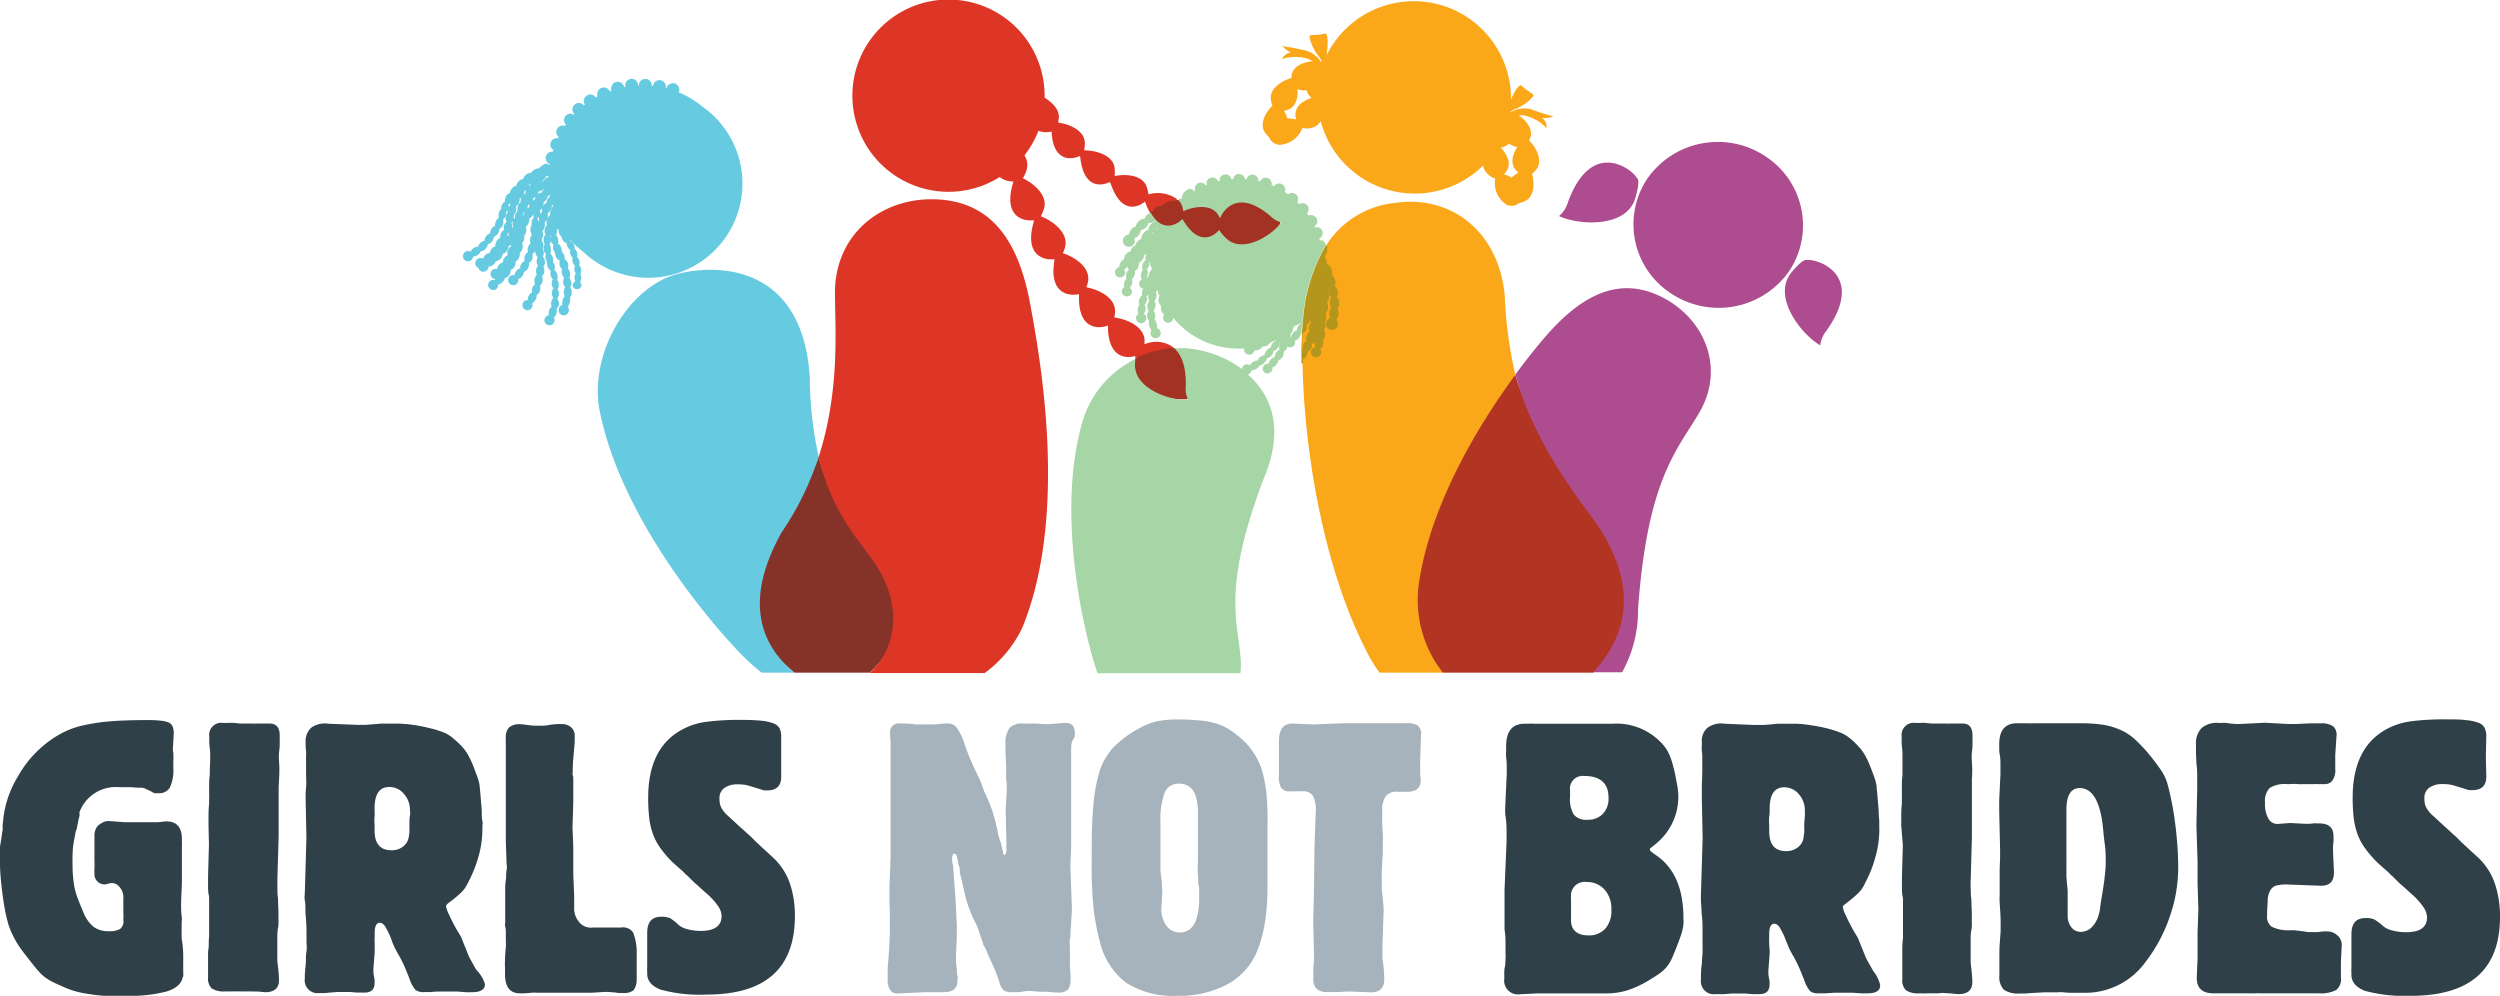
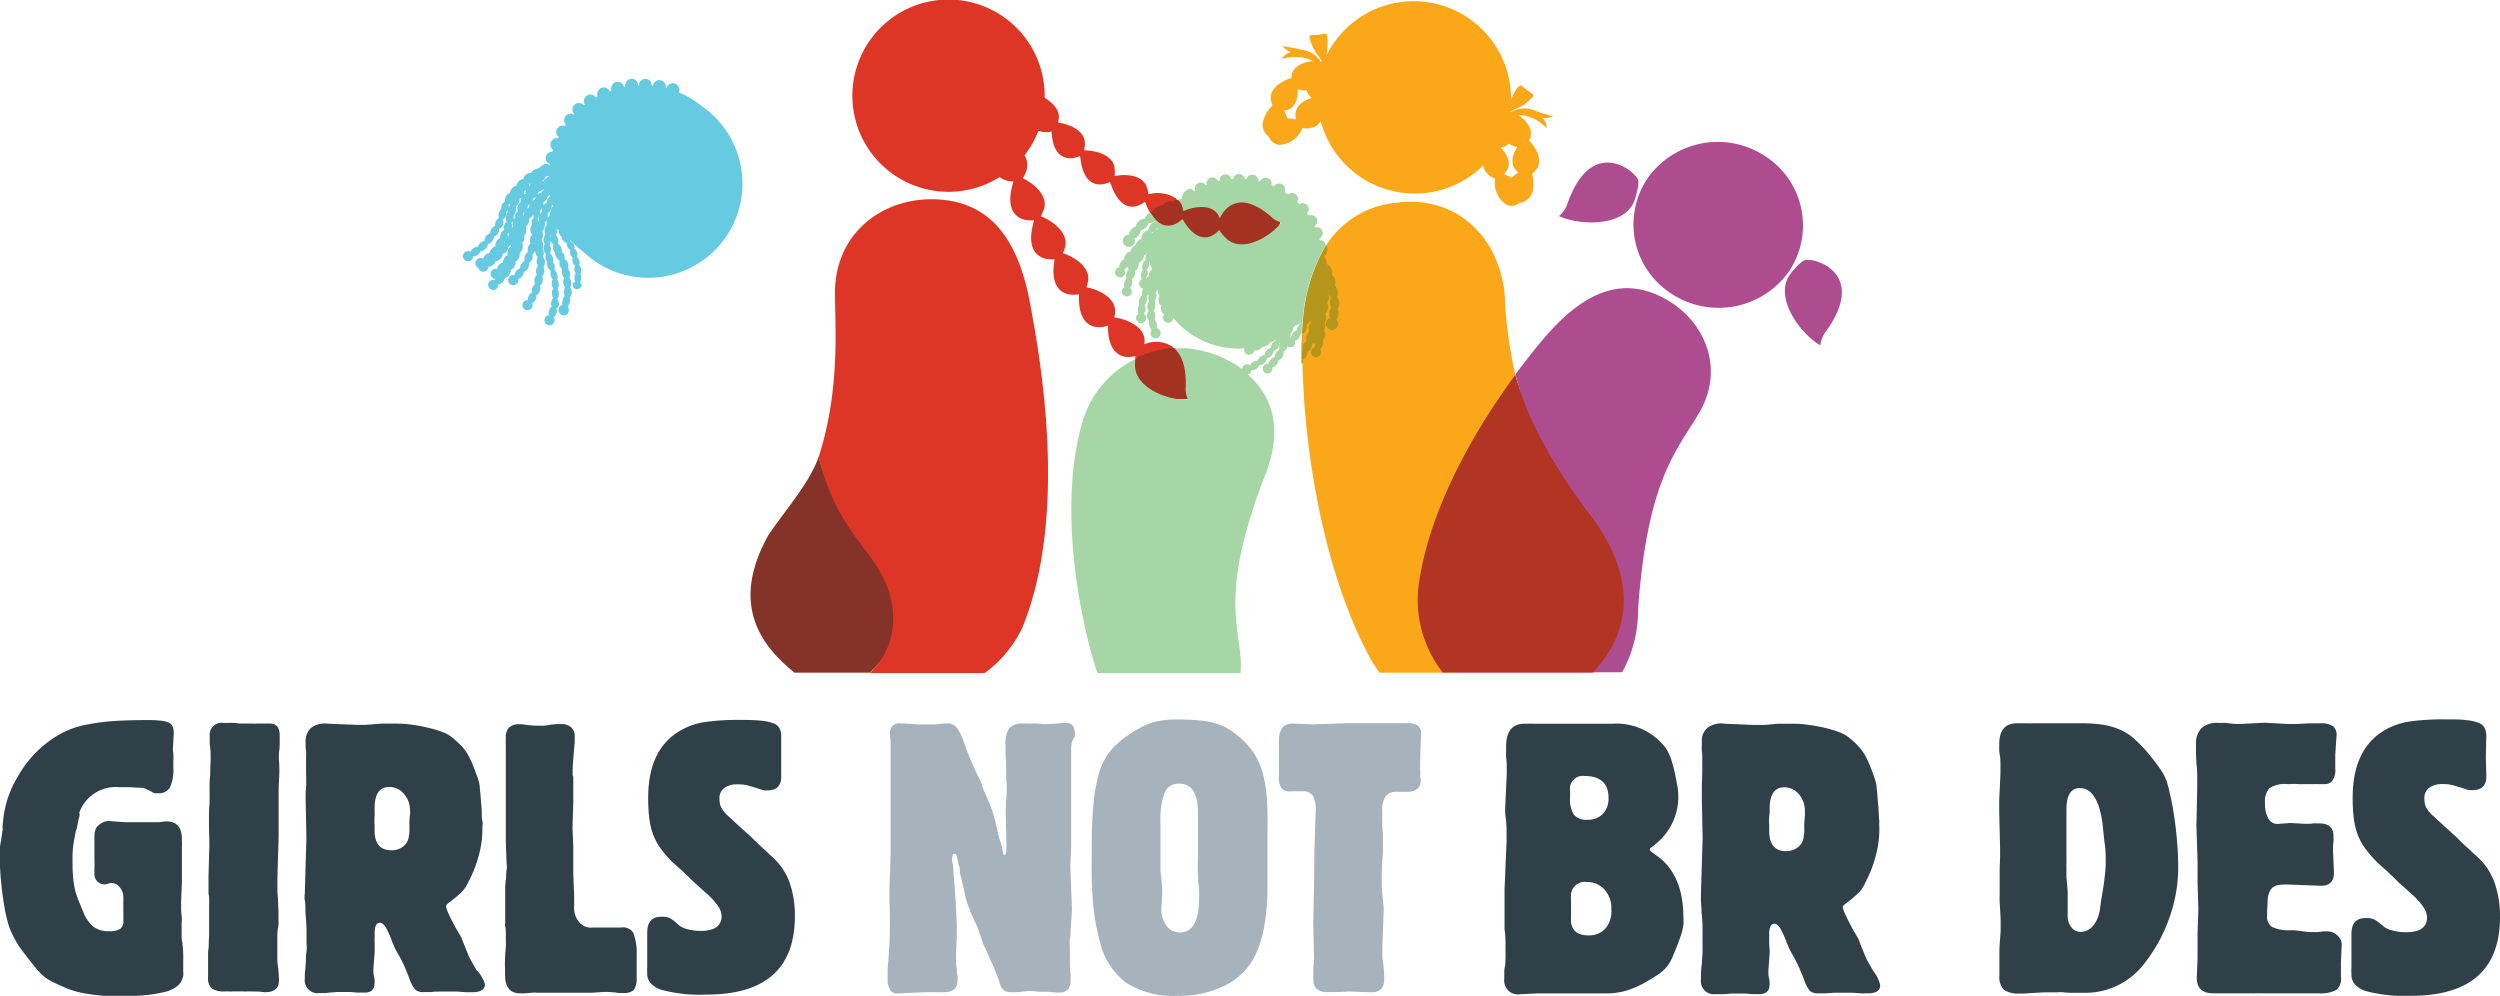
<svg xmlns="http://www.w3.org/2000/svg" viewBox="0 0 282.71 112.61">
  <defs>
    <style>.a{fill:#a6b3bc;}.b{fill:#2f4048;}.c{fill:#b13522;}.d{fill:#b5961d;}.e{fill:#a33222;}.f{fill:#853329;}.g{fill:#faa819;}.h{fill:#66cbe1;}.i{fill:#ae4c90;}.j{fill:#dd3626;}.k{fill:#a7d6a6;}</style>
  </defs>
  <path class="a" d="M121.13,84.55c0,.32,0,.61,0,.89s0,.53,0,.77,0,.54,0,.87c0,.49,0,1,0,1.66s0,1.21,0,1.76v1.78l0,2.23v1.28l-.09,2.14.18,4.92-.09,1.46c0,.33-.06.67-.07,1s0,.64-.07.91,0,.66,0,1v1.28a5.33,5.33,0,0,0,0,.64c0,.39.05.75.07,1.07s0,.51,0,.57a1.7,1.7,0,0,1-.29,1.11,1.37,1.37,0,0,1-1.07.35h-.28l-1-.09-.91,0-.95-.09c-.13,0-.55,0-1.28.14a3.62,3.62,0,0,0-.46,0l-.36,0a1.7,1.7,0,0,1-.91-.18,1.67,1.67,0,0,1-.5-.82,9.56,9.56,0,0,0-.3-.91c-.08-.19-.14-.34-.18-.46l-.16-.39c-.06-.13-.15-.34-.28-.61l-.41-.91c-.12-.31-.21-.52-.27-.64a1.47,1.47,0,0,0-.16-.27.78.78,0,0,1-.11-.26c0-.1-.09-.29-.19-.57-.18-.54-.31-.92-.38-1.14a4,4,0,0,0-.19-.45l-.11-.23-.18-.36-.27-.6-.22-.58a10.83,10.83,0,0,1-.45-1.37c-.06-.21-.47-2.15-.65-2.73l0-.14a.47.47,0,0,0,0-.14c0-.06,0-.38-.09-.52s-.1-.49-.19-.83c-.13-.54-.18-.53-.36-.53s-.12,0-.16.16a.77.77,0,0,0-.07.34s0,.11,0,.23,0,.25.07.41c.09.51.08,1.07.13,1.56s.23,3,.23,3.33l.1,1.95V105a1.53,1.53,0,0,1,0,.27,5.69,5.69,0,0,0,0,.69l-.09,1.91v.78a4.93,4.93,0,0,0,.09.86c0,.3,0,.59.07.84s0,.46,0,.57c0,.85-.52,1.28-1.55,1.28h-.28a1.47,1.47,0,0,1-.36,0q-.6,0-.93,0l-.48,0-3.1.14a.92.92,0,0,1-.89-.37,2,2,0,0,1-.3-1.18c0-.28,0-.58,0-.92s0-.68.06-1c.06-.85.11-1.6.14-2.26s.05-1.18.05-1.57v-1c0-.49,0-1.13-.05-1.92,0-.3,0-.58,0-.82s0-.5,0-.78l.13-3.69,0-3.87,0-3.74V87.9c0-.52,0-1.18,0-2,0-.61,0-1.14,0-1.58s0-.78-.06-1v-.37a1,1,0,0,1,1.13-1.14l.44,0,1,.06a2.57,2.57,0,0,0,.5.05h1.78a4.72,4.72,0,0,0,.73-.05l.63-.06.37,0a1.24,1.24,0,0,1,1,.53,7.16,7.16,0,0,1,.91,2,31.74,31.74,0,0,0,1.42,3.33c.15.3.26.53.32.68l.16.41c0,.12.09.25.13.39s.13.34.25.61a1.48,1.48,0,0,1,.14.32s.32.69.41.95.29.76.35,1,.12.44.2.71.15.7.3,1.25a4.78,4.78,0,0,0,.28,1.1c.12.19.36,1.61.42,1.61s.29-.12.29-.51V96a2,2,0,0,1,0-.36c0-.11,0-.25,0-.49l-.09-3.57.13-2.1c0-.09,0-.25,0-.48s0-.51-.07-.84c0-.12,0-.31,0-.55s0-.53,0-.86c0-.55-.06-1.09-.07-1.62s0-.85,0-.94a2.94,2.94,0,0,1,.43-1.84,1.88,1.88,0,0,1,1.53-.53h.63a4.13,4.13,0,0,0,.5,0h.37l.93.07.44,0,1.87-.14c.76-.06,1.14.34,1.14,1.19v.36C121.16,83.83,121.15,84.23,121.13,84.55Z" />
  <path class="a" d="M143,104.56a14.22,14.22,0,0,1-.93,3.22,7.53,7.53,0,0,1-3.35,3.57,11.52,11.52,0,0,1-5.59,1.26,9.89,9.89,0,0,1-5.76-1.46,8.17,8.17,0,0,1-3-4.7q-.27-1-.45-2a22.21,22.21,0,0,1-.3-2.26c-.08-.82-.13-1.76-.16-2.82s0-2.29,0-3.69a47.24,47.24,0,0,1,.23-5.11,18.33,18.33,0,0,1,.69-3.47,7.27,7.27,0,0,1,1.52-2.57,11.79,11.79,0,0,1,2.94-2.17,7.18,7.18,0,0,1,2-.79,10.92,10.92,0,0,1,2.37-.21,22.94,22.94,0,0,1,2.53.12,9.19,9.19,0,0,1,1.92.38,6.38,6.38,0,0,1,1.55.76,12,12,0,0,1,1.48,1.2,8.52,8.52,0,0,1,1.25,1.58,7.82,7.82,0,0,1,.85,2,15,15,0,0,1,.45,2.64,31.94,31.94,0,0,1,.09,3.51l0,3.28,0,3.19A25.48,25.48,0,0,1,143,104.56Zm-7.4-3.07a7.59,7.59,0,0,0,0-.78c0-.18,0-.41-.07-.69s0-.65-.06-1.13,0-1.22,0-2.19V96c0-.34,0-.61,0-.82s0-.5,0-.87,0-.93,0-1.41v-1c0-2.19-.71-3.28-2.14-3.28a1.66,1.66,0,0,0-1.62,1,8.74,8.74,0,0,0-.48,3.35v.78c0,.18,0,.38,0,.59s0,.49,0,.82V97.7c0,.09,0,.24,0,.46s0,.51.07.88.08,1,.14,1.76l-.09,1.69a3.06,3.06,0,0,0,.52,2.14,1.84,1.84,0,0,0,1.53.82Q135.61,105.45,135.61,101.49Z" />
  <path class="a" d="M160.67,88.17c0,.92-.51,1.37-1.55,1.37h-.31a2,2,0,0,1-.41,0H158a1.53,1.53,0,0,0-1.3.5,2.77,2.77,0,0,0-.39,1.68v.46a7.43,7.43,0,0,0,0,.78c0,.54.05,1,.07,1.38s0,.71,0,1v.55c0,.18,0,.4,0,.64-.07.79-.1,1.43-.12,1.91s0,.76,0,.83c0,.24,0,.51,0,.81s0,.67.07,1.1c.09.91.14,1.49.14,1.73l-.14,4.06c0,.33,0,.64,0,.93s0,.6.07.94a16.65,16.65,0,0,1,.14,1.87c0,1.06-.55,1.56-1.64,1.5l-2.37-.09-1.33.07-.66,0-.25,0h-.09a1.94,1.94,0,0,1-1.3-.35,1.5,1.5,0,0,1-.38-1.16,4.55,4.55,0,0,1,0-.48c0-.19,0-.4,0-.61,0-.4.05-.7.07-.91s0-.48,0-.78l-.09-3.64.09-3.65L148.64,96l.14-4.06a3.61,3.61,0,0,0-.3-1.94,1.35,1.35,0,0,0-1.21-.52l-.43,0-.52,0a1,1,0,0,1-.32,0,1.22,1.22,0,0,1-1.1-.36,2.33,2.33,0,0,1-.27-1.46l0-1.92,0-1.91c0-1.4.53-2.08,1.69-2l2.18.09,3.65-.14H153c.33,0,.77,0,1.32,0,.36,0,.68,0,1,0h1.41c.18,0,.45,0,.8,0l1.57,0a2.11,2.11,0,0,1,1.25.29,1.17,1.17,0,0,1,.34,1.08l-.09,2.73v.64a4.72,4.72,0,0,0,0,.64,3.81,3.81,0,0,1,0,.54Z" />
  <path class="b" d="M190.37,103.82a6.39,6.39,0,0,1,0,.68,2.93,2.93,0,0,1-.09.57,6.9,6.9,0,0,1-.2.72c-.1.27-.22.62-.37,1-.24.64-.46,1.16-.64,1.58a4.39,4.39,0,0,1-.62,1,4.29,4.29,0,0,1-.8.73c-.31.21-.69.46-1.15.73A11.41,11.41,0,0,1,184,112a8.34,8.34,0,0,1-2.4.34h-.78c-.61,0-1.09,0-1.44,0l-.66,0-2.34,0-2.56,0-1.88.09a1.56,1.56,0,0,1-1.83-1.74c0-.15,0-.35,0-.59s0-.51.07-.78.05-.68.07-.92,0-.49,0-.73c0-.06,0-.33,0-.81s0-1.06-.11-1.76c0-.24,0-.54,0-.89s0-.77,0-1.26v-.82l0-.78v-.78l.23-5.45c0-.12,0-.42,0-.89s0-1.09-.11-1.86a3.58,3.58,0,0,1-.05-.59v-.37l.18-3.94s0-.25,0-.57,0-.74-.07-1.26a5.49,5.49,0,0,1,0-.68V84.4c0-1.71.7-2.56,2.1-2.56h.37a6.58,6.58,0,0,1,.68,0,2.46,2.46,0,0,0,.37,0h.83c.18,0,.39,0,.64,0,.49,0,.88,0,1.19,0h.73l2.65,0,2.48,0a7,7,0,0,1,5.35,2,4.82,4.82,0,0,1,.87,1.1,6.91,6.91,0,0,1,.55,1.42,15.48,15.48,0,0,1,.37,1.57c.12.63.2,1,.23,1.26a6.83,6.83,0,0,1-2.43,6.19l-.59.48a.27.27,0,0,0-.14.2.28.28,0,0,0,.09.19,8.81,8.81,0,0,0,.73.54Q190.37,98.92,190.37,103.82Zm-8.15-1a3.17,3.17,0,0,0-.78-2.23,2.63,2.63,0,0,0-2-.85,1.56,1.56,0,0,0-1.78,1.33q0,.24,0,.21a3.28,3.28,0,0,0,0,.57v1.19a2.64,2.64,0,0,1,0,.28,1,1,0,0,0,0,.23v.23c-.09,1.31.58,2,2,2a2.46,2.46,0,0,0,1.93-.83A3.08,3.08,0,0,0,182.22,102.86Zm-.32-12.6c0-1.64-.92-2.47-2.75-2.47a1.44,1.44,0,0,0-1.6,1.65v.73a3.31,3.31,0,0,0,.43,2,1.82,1.82,0,0,0,1.54.57,2.29,2.29,0,0,0,1.74-.67A2.44,2.44,0,0,0,181.9,90.26Z" />
  <path class="b" d="M212.62,111.42c0,.61-.48.91-1.42.91h-.32a3.32,3.32,0,0,1-.41,0l-1-.07c-.28,0-.48,0-.6,0h-.6c-.21,0-.49,0-.82,0l-1,.07c-.36,0-.61,0-.76,0a1.52,1.52,0,0,1-1-.25,4,4,0,0,1-.68-1.3c-.16-.4-.33-.83-.53-1.29s-.42-.9-.66-1.33c-.16-.27-.26-.46-.32-.57a2.38,2.38,0,0,1-.14-.27,1.87,1.87,0,0,0-.12-.25c0-.09-.11-.26-.2-.51a9.85,9.85,0,0,0-.76-1.64c-.2-.31-.41-.46-.62-.46-.39,0-.59.38-.59,1.14v.55a3.39,3.39,0,0,0,0,.55c0,.34.05.61.05.83v.32l-.14,1.83a3.07,3.07,0,0,0,0,.32c0,.15,0,.35.06.59a3.92,3.92,0,0,1,.07.41,2.12,2.12,0,0,1,0,.33c0,.73-.39,1.09-1.15,1.09a2.28,2.28,0,0,1-.32,0l-.46,0-.84-.07c-.26,0-.5,0-.71,0s-.5,0-.76,0l-.89.07a5.33,5.33,0,0,1-.64,0H194a1.46,1.46,0,0,1-1.65-1.64c0-.06,0-.19,0-.4s0-.69.11-1.48c0-.43.06-.83.07-1.22s0-.75,0-1.12,0-.7,0-1.28,0-1.26-.11-2.06c0-.55-.06-1-.07-1.33s0-.62,0-.87l.19-6.22-.09-4.54c0-.27,0-.67,0-1.19s.05-1.17.05-2V85.46a2.67,2.67,0,0,0-.05-.51,5.1,5.1,0,0,1,0-.64v-.46a1.91,1.91,0,0,1,.64-1.55,2.58,2.58,0,0,1,1.92-.46l3.3.14.94,0c.47,0,1.07-.07,1.8-.14.34,0,.63,0,.87,0h.78a12.17,12.17,0,0,1,1.88.14c.64.09,1.25.2,1.83.34a11.38,11.38,0,0,1,1.58.48,3.81,3.81,0,0,1,1.08.59c.43.34.77.65,1,.92a5.44,5.44,0,0,1,.71.89,8.32,8.32,0,0,1,.57,1.12q.27.64.6,1.56c.06.18.11.35.16.51a4.51,4.51,0,0,1,.11.59c0,.24.06.57.09,1s.08,1,.14,1.72c0,.52.05.92.07,1.19a5.91,5.91,0,0,0,0,.62c0,.14,0,.24,0,.3v.18a11,11,0,0,1-.42,2.84,13.11,13.11,0,0,1-1.14,2.93,4.37,4.37,0,0,1-.37.69,2.8,2.8,0,0,1-.41.5c-.15.15-.34.33-.57.53s-.53.43-.89.71-.32.28-.32.41a3,3,0,0,0,.32.89c.21.47.5,1.05.87,1.72l.41.69a2.65,2.65,0,0,1,.23.48l.23.59c.09.23.23.56.41,1a4.72,4.72,0,0,0,.34.73l.62,1.1A3.86,3.86,0,0,1,212.62,111.42ZM204.1,91.68a2.74,2.74,0,0,0-.68-1.87,2.13,2.13,0,0,0-1.65-.78c-1.1,0-1.65.81-1.65,2.42v.32a2.44,2.44,0,0,1-.05.53,8.08,8.08,0,0,0,0,1.12V94q0,2.25,1.92,2.25a2.09,2.09,0,0,0,1.33-.44,1.67,1.67,0,0,0,.64-1.12c0-.15.05-.34.07-.55s0-.47,0-.78.05-.79.07-1.1S204.1,91.74,204.1,91.68Z" />
-   <path class="b" d="M223.06,83.17c0,.15,0,.39,0,.73s0,.71-.07,1.14a6.79,6.79,0,0,0,0,1.13,13.09,13.09,0,0,1,0,1.94l0,1v5.55l-.13,4.71a9.74,9.74,0,0,0,0,1.19c0,.37,0,.73.07,1.1,0,.67.05,1.22.05,1.64v.88a3.43,3.43,0,0,1,0,.48c0,.13,0,.31-.06.53a5.81,5.81,0,0,0-.07.86c0,.37,0,.87,0,1.52v1.14a4.54,4.54,0,0,0,.05.6,16.34,16.34,0,0,1,.14,1.73q0,1.38-1.56,1.38h-.09l-.66-.07-1.12-.07a2.76,2.76,0,0,1-.51.05c-.15,0-.34,0-.55,0s-.44,0-.69,0a1.64,1.64,0,0,1-.41,0h-.37a2.5,2.5,0,0,1-1.55-.35,1.56,1.56,0,0,1-.41-1.25v-2.25a2.77,2.77,0,0,1,0-.37c0-.15,0-.37,0-.66s0-.76.08-1.4c0-.3,0-.64,0-1v-2.38c0-.31,0-.56,0-.76s0-.41-.07-.64a6.53,6.53,0,0,1-.05-.84V99.06l.1-3.49L215,93.38c0-.22,0-.53,0-.94s0-.92.07-1.54c0-.24,0-.45,0-.61a4.58,4.58,0,0,0,0-.53c0-.21,0-.48,0-.8s0-.76.07-1.31c0-.88,0-1.46,0-1.73v-.46c0-.61-.06-1.06-.09-1.33a5.83,5.83,0,0,1,0-.6V83.3a1.37,1.37,0,0,1,1.55-1.55h.51a6.21,6.21,0,0,1,.68,0,6.46,6.46,0,0,0,.78.07l.78,0H220a2.49,2.49,0,0,0,.46,0l.91,0,.51,0C222.66,81.79,223.06,82.25,223.06,83.17Z" />
  <path class="b" d="M246.32,98.18a16.85,16.85,0,0,1-1,5.61,17.6,17.6,0,0,1-2.7,5,8.4,8.4,0,0,1-7,3.48h-1.1c-.33,0-.72,0-1.14-.05s-.61,0-.83,0h-.64c-.15,0-.41,0-.78,0l-1.28.07-.85.06-.61,0a2.86,2.86,0,0,1-1.79-.43,2.11,2.11,0,0,1-.5-1.63c0-.06,0-.27,0-.62s0-.67,0-.94v-.27c0-.16,0-.46,0-.92s.07-1.2.14-2.24t0-1c0-.61-.05-1.36-.11-2.25a7.85,7.85,0,0,1,0-.87v-.87c0-.33,0-.63,0-.89s0-.54,0-.85c0-.7.05-1.28.05-1.74v-.78l-.1-4.25c0-.19,0-.41,0-.67s0-.48,0-.66l.09-1.92.05-1V86.28a7.27,7.27,0,0,0-.05-.78,4.06,4.06,0,0,1-.09-.73v-.6c0-1.58.66-2.38,2-2.38h.5c.15,0,.37,0,.64,0a6.13,6.13,0,0,0,.74,0h1.74l1,0h1l1,0h.69a16.2,16.2,0,0,1,2.38.16,8,8,0,0,1,1.88.53,6,6,0,0,1,1.63,1,17.58,17.58,0,0,1,1.58,1.62,25.79,25.79,0,0,1,1.57,2.07,5.25,5.25,0,0,1,.71,1.6c.16.58.31,1.26.46,2s.28,1.59.39,2.45.19,1.71.25,2.56S246.32,97.48,246.32,98.18Zm-8.2-1c0-.43,0-1-.12-1.85s-.16-1.57-.25-2.27c-.36-2.62-1.22-3.94-2.56-3.94-1,0-1.51.81-1.51,2.43a.29.29,0,0,0,0,.09.42.42,0,0,1,0,.19c0,.09,0,.26,0,.5s0,.63,0,1.14v3.76a3.25,3.25,0,0,1,0,.39,1.15,1.15,0,0,0,0,.3c0,.33,0,.62,0,.87v.41l.14,1.55,0,2.8a2.06,2.06,0,0,0,.41,1.3,1.3,1.3,0,0,0,1.06.53,1.8,1.8,0,0,0,1.28-.55,3.2,3.2,0,0,0,.78-1.46,3.54,3.54,0,0,0,.15-.81c.05-.38.15-1,.3-1.9s.22-1.59.28-2.22S238.12,97.44,238.12,97.22Z" />
  <path class="b" d="M264.72,108.85l0,1.65a1.56,1.56,0,0,1-.53,1.45,3.72,3.72,0,0,1-1.95.38h-2.51l-.69,0h-3.48a4.11,4.11,0,0,0-.53,0,3,3,0,0,1-.43,0h-2.8l-1,0-.5,0c-1.28,0-1.91-.61-1.88-1.83l.09-2.11,0-2.93.09-2.65-.09-2.94,0-2.47-.13-4,.09-4.21V87.88c0-.39,0-.91-.09-1.55,0-.43-.05-.84-.05-1.24v-1A2.38,2.38,0,0,1,249,82.3a2.68,2.68,0,0,1,1.9-.55h.42a2.17,2.17,0,0,1,.41,0c.45.07.83.1,1.12.12l.48,0,2.79-.14,2.61.14,1,0,1.42-.07.69,0,.27,0h.27a2.35,2.35,0,0,1,1.47.34,1.29,1.29,0,0,1,.37,1.12l-.14,2.11,0,1.55a2,2,0,0,1-.27,1.26,1,1,0,0,1-.82.49h-.28l-.32,0c-.09,0-.15,0-.16,0a.25.25,0,0,1-.12,0,3.53,3.53,0,0,0-.38,0c-.2,0-.51,0-.94,0h-.46a1.65,1.65,0,0,1-.43,0,6,6,0,0,0-1,0h-.24a3.29,3.29,0,0,0-2,.44,2.17,2.17,0,0,0-.52,1.71,3.3,3.3,0,0,0,.41,1.81,1.17,1.17,0,0,0,1.19.53l1.24-.09,1.74.09h.32a5.18,5.18,0,0,0,.59-.05,1.39,1.39,0,0,1,.32,0h.28c1.1,0,1.65.47,1.65,1.42v.27a1.57,1.57,0,0,1,0,.37,6.58,6.58,0,0,0-.05.68v.46l.1,2.2c.06,1.16-.48,1.71-1.61,1.65l-3.75-.14a4.85,4.85,0,0,0-1.12.11,1.15,1.15,0,0,0-.69.51,2.42,2.42,0,0,0-.32,1.07c0,.46-.07,1.07-.07,1.84a1.37,1.37,0,0,0,.53,1.25,4.17,4.17,0,0,0,1.94.4h.28a2.25,2.25,0,0,1,.34,0l.55.06,1,.14h.73a1.87,1.87,0,0,0,.37,0l.62-.07a4,4,0,0,1,.48,0,1.61,1.61,0,0,1,1.14.48,1.37,1.37,0,0,1,.46,1.13Z" />
  <path class="b" d="M282.71,103.68q0,8.92-10.07,8.93a17.32,17.32,0,0,1-5.17-.55c-1-.37-1.56-1-1.56-1.79V110a1.8,1.8,0,0,1,0-.46c0-.36,0-.64,0-.82v-.87l0-2.2c0-1.22.5-1.83,1.6-1.83a2.19,2.19,0,0,1,1,.16,7.16,7.16,0,0,1,1.05.8,2.57,2.57,0,0,0,1.06.46,6,6,0,0,0,1.46.18c1.59,0,2.38-.56,2.38-1.69a2.23,2.23,0,0,0-.41-1.15A8.11,8.11,0,0,0,272.6,101l-.76-.69-.34-.3a2.18,2.18,0,0,1-.28-.25l-.55-.55a1.92,1.92,0,0,0-.25-.23.6.6,0,0,1-.16-.16c-.06-.07-.19-.19-.39-.37s-.53-.46-1-.89A12.37,12.37,0,0,1,267.51,96a6.6,6.6,0,0,1-.87-1.55,8.73,8.73,0,0,1-.46-1.86,18.86,18.86,0,0,1-.13-2.4c0-3.82,1.31-6.41,3.93-7.79a8.08,8.08,0,0,1,2.57-.82,28.64,28.64,0,0,1,4.12-.23c.91,0,1.66,0,2.24.09a5.1,5.1,0,0,1,1.38.3,1.27,1.27,0,0,1,.68.57,2.09,2.09,0,0,1,.19.92l-.05,2.38.05,2c.06,1.17-.46,1.74-1.56,1.74h-.32a1.27,1.27,0,0,1-.3-.06l-.57-.19-1-.3a4.3,4.3,0,0,0-1.19-.13,2.44,2.44,0,0,0-1.51.41,1.38,1.38,0,0,0-.55,1.19,2.77,2.77,0,0,0,.07.69,1.84,1.84,0,0,0,.28.59,3.2,3.2,0,0,0,.66.73l1.19,1.1.46.41.55.51c.18.15.34.3.48.43l.34.35.23.23.55.5.59.55.55.5a7.23,7.23,0,0,1,2,3A11.48,11.48,0,0,1,282.71,103.68Z" />
  <path class="b" d="M20.72,108.69q0,.86,0,1.23a1.92,1.92,0,0,1,0,.43c0,.05,0,.11-.07.21-.15.7-.74,1.21-1.77,1.55a16.56,16.56,0,0,1-4.7.5c-.91,0-1.7,0-2.37,0A16.79,16.79,0,0,1,10,112.4a10.93,10.93,0,0,1-1.43-.29,8.75,8.75,0,0,1-1.39-.51c-.49-.21-.89-.39-1.19-.54a6.9,6.9,0,0,1-.84-.5,4.57,4.57,0,0,1-.73-.67c-.23-.25-.53-.61-.89-1.07s-.85-1.08-1.17-1.52a10.28,10.28,0,0,1-.79-1.3A9.59,9.59,0,0,1,1,104.7c-.13-.44-.26-.93-.38-1.48-.19-1-.34-2-.46-3.15a28.65,28.65,0,0,1-.18-3v-.63c0-.16,0-.32,0-.48s.05-.38.09-.64.1-.62.16-1.07a3.08,3.08,0,0,1,.07-.37,1.1,1.1,0,0,0,0-.18,2.57,2.57,0,0,1,0-.39c0-.16.06-.45.09-.84A11.52,11.52,0,0,1,2,87.85,12.45,12.45,0,0,1,5.1,84.16a11.49,11.49,0,0,1,2.06-1.34A9.7,9.7,0,0,1,9.53,82a22.71,22.71,0,0,1,3.05-.44c1.15-.09,2.52-.13,4.1-.13a12.64,12.64,0,0,1,1.51.07,2.88,2.88,0,0,1,.91.22.84.84,0,0,1,.43.46,2,2,0,0,1,.12.75l-.1,1.78s0,.17.05.43a9.15,9.15,0,0,1,0,1v.68a4.61,4.61,0,0,1-.39,2.24,1.41,1.41,0,0,1-1.3.64h-.23a.53.53,0,0,1-.2,0,1.87,1.87,0,0,1-.32-.16c-.14-.08-.35-.18-.62-.3a1.23,1.23,0,0,0-.5-.16c-.18,0-.58,0-1.19-.06-.45,0-.79,0-1,0h-.36a4.37,4.37,0,0,0-4.47,2.74c0,.09-.05.14-.07.15A.29.29,0,0,0,9,92s0,.09,0,.18-.06.26-.12.5l-.09.46c-.06.3-.09.47-.09.5L8.57,94c-.15.76-.25,1.32-.3,1.69a13.5,13.5,0,0,0-.07,1.46c0,.72,0,1.33.05,1.79a10.31,10.31,0,0,0,.16,1.33,7.42,7.42,0,0,0,.36,1.27q.25.66.66,1.62a3.91,3.91,0,0,0,1.17,1.66,2.77,2.77,0,0,0,1.71.48,2.33,2.33,0,0,0,1.27-.25,1.09,1.09,0,0,0,.37-1v-.27a1.7,1.7,0,0,0,0-.41v-1a2.37,2.37,0,0,1,0-.42v-.54a1.7,1.7,0,0,0-.43-1.1,1.12,1.12,0,0,0-.94-.45A2.47,2.47,0,0,0,12,100a1,1,0,0,1-.31,0,1.09,1.09,0,0,1-.71-.36,1.1,1.1,0,0,1-.3-.78v-.27a2.49,2.49,0,0,1,0-.46,5.25,5.25,0,0,0,0-.73v-.91c0-1,0-1.72,0-2.07a1.9,1.9,0,0,1,.23-.84,1.69,1.69,0,0,1,.64-.53,1.31,1.31,0,0,1,.81-.2l1.78.13.48,0c.29,0,.65,0,1.07,0h1.83a.33.33,0,0,0,.15,0,1.34,1.34,0,0,1,.26,0l.73-.09c1.27-.06,1.91.61,1.91,2v.37a2.49,2.49,0,0,1,0,.46c0,.33,0,.62,0,.86v.6l0,2.64-.09,2.14c0,.06,0,.24,0,.52s0,.65.06,1.08,0,.62,0,.86v1.69C20.74,107.24,20.73,108.11,20.72,108.69Z" />
-   <path class="b" d="M31.63,83.16c0,.15,0,.39,0,.73s0,.71-.07,1.14a6.64,6.64,0,0,0,0,1.12,14.47,14.47,0,0,1,0,1.93l-.05,1v5.52l-.14,4.69c0,.43,0,.82,0,1.19s0,.72.07,1.09c0,.67.05,1.22.05,1.64V104a3.18,3.18,0,0,1,0,.47c0,.14,0,.32-.07.53a8,8,0,0,0-.06.87q0,.54,0,1.5v1.14a4.27,4.27,0,0,0,.05.59,16.29,16.29,0,0,1,.14,1.74c0,.91-.52,1.36-1.56,1.36h-.09l-.66-.07L28,112.11a2.67,2.67,0,0,1-.5,0l-.55,0c-.21,0-.44,0-.68,0a1.82,1.82,0,0,1-.42,0h-.36a2.51,2.51,0,0,1-1.55-.34,1.57,1.57,0,0,1-.41-1.25v-2.24c0-.09,0-.21,0-.36s0-.37.05-.66,0-.75.07-1.39c0-.31,0-.64,0-1v-2.38c0-.3,0-.55,0-.75s0-.41-.07-.64a6.3,6.3,0,0,1-.05-.84V99l.1-3.47-.05-2.18c0-.22,0-.53,0-.94s0-.92.07-1.53c0-.24,0-.45,0-.61a4.53,4.53,0,0,0,0-.52c0-.22,0-.49,0-.8s0-.76.07-1.3c0-.88.05-1.46.05-1.74v-.45c0-.61-.07-1-.1-1.32a5.83,5.83,0,0,1,0-.6V83.3a1.36,1.36,0,0,1,1.55-1.55h.5a6.21,6.21,0,0,1,.68,0c.25,0,.5.06.78.07s.53,0,.77,0h.55a2.28,2.28,0,0,0,.45,0l.92,0,.5,0C31.24,81.79,31.63,82.25,31.63,83.16Z" />
+   <path class="b" d="M31.63,83.16c0,.15,0,.39,0,.73s0,.71-.07,1.14a6.64,6.64,0,0,0,0,1.12,14.47,14.47,0,0,1,0,1.93l-.05,1v5.52l-.14,4.69c0,.43,0,.82,0,1.19s0,.72.07,1.09c0,.67.05,1.22.05,1.64V104a3.18,3.18,0,0,1,0,.47c0,.14,0,.32-.07.53a8,8,0,0,0-.06.87q0,.54,0,1.5v1.14a4.27,4.27,0,0,0,.05.59,16.29,16.29,0,0,1,.14,1.74c0,.91-.52,1.36-1.56,1.36h-.09l-.66-.07L28,112.11a2.67,2.67,0,0,1-.5,0l-.55,0c-.21,0-.44,0-.68,0a1.82,1.82,0,0,1-.42,0h-.36a2.51,2.51,0,0,1-1.55-.34,1.57,1.57,0,0,1-.41-1.25v-2.24c0-.09,0-.21,0-.36s0-.37.05-.66,0-.75.07-1.39c0-.31,0-.64,0-1v-2.38c0-.3,0-.55,0-.75s0-.41-.07-.64V99l.1-3.47-.05-2.18c0-.22,0-.53,0-.94s0-.92.07-1.53c0-.24,0-.45,0-.61a4.53,4.53,0,0,0,0-.52c0-.22,0-.49,0-.8s0-.76.07-1.3c0-.88.05-1.46.05-1.74v-.45c0-.61-.07-1-.1-1.32a5.83,5.83,0,0,1,0-.6V83.3a1.36,1.36,0,0,1,1.55-1.55h.5a6.21,6.21,0,0,1,.68,0c.25,0,.5.06.78.07s.53,0,.77,0h.55a2.28,2.28,0,0,0,.45,0l.92,0,.5,0C31.24,81.79,31.63,82.25,31.63,83.16Z" />
  <path class="b" d="M54.84,111.29c0,.6-.48.91-1.42.91H53.1a2.17,2.17,0,0,1-.41,0l-.95-.07-.6,0h-.59c-.21,0-.49,0-.82,0s-.63,0-1,.06l-.75,0a1.53,1.53,0,0,1-1-.25,3.83,3.83,0,0,1-.69-1.3c-.15-.4-.33-.82-.52-1.28a13.54,13.54,0,0,0-.66-1.32c-.16-.27-.26-.46-.32-.57s-.11-.2-.14-.27-.07-.16-.11-.25a4.82,4.82,0,0,1-.21-.51,9.6,9.6,0,0,0-.75-1.64c-.2-.3-.41-.45-.62-.45-.39,0-.59.38-.59,1.14V106a3.31,3.31,0,0,0,0,.55c0,.33,0,.61,0,.82v.32l-.14,1.82a2.86,2.86,0,0,0,0,.32c0,.16,0,.35.07.59a4.22,4.22,0,0,1,.06.42,1.91,1.91,0,0,1,0,.32c0,.72-.38,1.09-1.14,1.09l-.32,0a3.44,3.44,0,0,0-.46,0l-.84-.07-.71,0-.75,0-.89.07a5.27,5.27,0,0,1-.64.05h-.5a1.45,1.45,0,0,1-1.64-1.64c0-.06,0-.19,0-.39s.06-.69.12-1.48c0-.43,0-.83.07-1.21s0-.75,0-1.12,0-.69,0-1.27-.06-1.26-.12-2.05c0-.55,0-1-.07-1.33s0-.62,0-.86l.18-6.2-.09-4.52c0-.27,0-.66.05-1.18s0-1.17,0-2V85.44a2.6,2.6,0,0,0,0-.5,5.58,5.58,0,0,1-.05-.64v-.46a2,2,0,0,1,.64-1.55,2.63,2.63,0,0,1,1.92-.45l3.28.13.93,0,1.8-.14c.34,0,.63,0,.87,0h.77a13.37,13.37,0,0,1,1.87.13,18.37,18.37,0,0,1,1.82.35,11.42,11.42,0,0,1,1.58.47,3.6,3.6,0,0,1,1.07.6,10.59,10.59,0,0,1,1,.91,5,5,0,0,1,.71.89,9.53,9.53,0,0,1,.56,1.11c.19.43.38,1,.6,1.55l.16.51a4.51,4.51,0,0,1,.11.59c0,.24.06.57.09,1s.08,1,.14,1.71c0,.51,0,.91.07,1.18s0,.48,0,.62a2.13,2.13,0,0,1,0,.3v.18a11.23,11.23,0,0,1-.41,2.82,14.06,14.06,0,0,1-1.14,2.92,5.8,5.8,0,0,1-.37.68,3.39,3.39,0,0,1-.41.51c-.15.15-.34.32-.57.52s-.52.43-.89.7c-.21.16-.32.3-.32.42a3.4,3.4,0,0,0,.32.89q.31.7.87,1.71l.41.68a2.09,2.09,0,0,1,.22.48c.07.16.14.36.24.59s.22.55.4,1a4.53,4.53,0,0,0,.35.73c.16.3.37.67.61,1.09A3.86,3.86,0,0,1,54.84,111.29ZM46.36,91.64a2.72,2.72,0,0,0-.69-1.87A2.09,2.09,0,0,0,44,89c-1.09,0-1.64.8-1.64,2.41v.32a2.4,2.4,0,0,1,0,.52,8.08,8.08,0,0,0,0,1.12v.55c0,1.49.64,2.23,1.91,2.23a2.08,2.08,0,0,0,1.33-.43,1.66,1.66,0,0,0,.63-1.12,3.55,3.55,0,0,0,.07-.55c0-.21,0-.47,0-.77s0-.79.06-1.09S46.36,91.7,46.36,91.64Z" />
  <path class="b" d="M72,107.91v.23a1.67,1.67,0,0,1,0,.25c0,.14,0,.37,0,.71s0,.85,0,1.55a2.17,2.17,0,0,1-.34,1.32,1.76,1.76,0,0,1-1.25.32H70a1.49,1.49,0,0,1-.36-.05l-.89-.07-.39,0-1.41.09H63.59l-2.33,0h-.63a2.32,2.32,0,0,0-.46,0l-.89.07-.48,0c-1.12,0-1.69-.71-1.69-2.14v-.73a7.51,7.51,0,0,1,0-.91c0-.58.06-1,.09-1.43s0-.6,0-.67l0-.68c0-.46,0-.77-.07-1s0-.32,0-.41v-1.87l0-.68v-1.37a7.75,7.75,0,0,1,.1-1.14q0-.59.06-.93t0-.66l-.09-2.51,0-2.19,0-2.91,0-3.52V85c0-.36,0-.6,0-.73a7.49,7.49,0,0,1,0-.82,1.63,1.63,0,0,1,.36-1.18,1.79,1.79,0,0,1,1.28-.37,2.76,2.76,0,0,1,.54.05c.43.06.79.1,1.08.11l.47,0a5.6,5.6,0,0,0,.6,0,5.93,5.93,0,0,0,.73-.11l.7-.07.62,0a1.56,1.56,0,0,1,1,.36,1.25,1.25,0,0,1,.41,1,2.44,2.44,0,0,1,0,.3c0,.13,0,.28,0,.43-.06.64-.11,1.25-.16,1.82s-.07,1.13-.07,1.64a.37.37,0,0,0,0,.23.77.77,0,0,1,.07.32c0,.18,0,.48,0,.89s0,1,0,1.89l-.09,2.83.09,2.14,0,3.15.1,2.45,0,1.19a2.42,2.42,0,0,0,.57,1.76,1.7,1.7,0,0,0,1.53.61l.77,0,1,0,1.41,0a1.38,1.38,0,0,1,1.39.57A6.18,6.18,0,0,1,72,107.91Z" />
  <path class="b" d="M89.89,103.58q0,8.9-10,8.89a16.88,16.88,0,0,1-5.15-.55c-1-.36-1.55-1-1.55-1.77v-.32a1.75,1.75,0,0,1,0-.46c0-.36,0-.64,0-.82v-.87l0-2.18c0-1.22.5-1.83,1.59-1.83a2.35,2.35,0,0,1,1,.16,6.48,6.48,0,0,1,1,.8,2.59,2.59,0,0,0,1,.46,6,6,0,0,0,1.45.18c1.58,0,2.37-.56,2.37-1.69a2.15,2.15,0,0,0-.41-1.14,8.11,8.11,0,0,0-1.46-1.55l-.75-.68-.34-.3a3.08,3.08,0,0,1-.27-.25c-.09-.09-.28-.27-.55-.55a2.33,2.33,0,0,0-.25-.22.8.8,0,0,1-.16-.16,3,3,0,0,0-.39-.37c-.2-.16-.52-.46-1-.89A12.27,12.27,0,0,1,74.75,96a6.56,6.56,0,0,1-.86-1.55,8.08,8.08,0,0,1-.46-1.85,18.58,18.58,0,0,1-.13-2.39c0-3.8,1.3-6.38,3.92-7.75a7.72,7.72,0,0,1,2.55-.82,28.42,28.42,0,0,1,4.1-.23,22.26,22.26,0,0,1,2.23.09,5.32,5.32,0,0,1,1.37.3,1.3,1.3,0,0,1,.69.57,2,2,0,0,1,.18.91l0,2.37,0,2c.06,1.15-.46,1.73-1.55,1.73h-.32a1,1,0,0,1-.3-.07l-.57-.18-1-.3a4.27,4.27,0,0,0-1.18-.13,2.44,2.44,0,0,0-1.51.41,1.39,1.39,0,0,0-.55,1.18,3.34,3.34,0,0,0,.07.69,2.08,2.08,0,0,0,.28.59,3.68,3.68,0,0,0,.66.73l1.18,1.09.46.41.55.5c.18.16.34.3.47.43l.35.35.22.22.55.51.59.54.55.51a7.24,7.24,0,0,1,2,2.94A11.36,11.36,0,0,1,89.89,103.58Z" />
  <path class="c" d="M163.14,76.07h17c3.73-2,6.77-9.59,1.32-17.3-5.44-7.1-9-12.21-10.1-16.38-8.26,7.67-10.84,15.41-12.17,24.3C158.6,70.67,159.92,74.19,163.14,76.07Z" />
  <path class="d" d="M147.23,37.7c0,.83-.06,1.08-.06,1.82q0,.73,0,1.56c5.12,1,11.19-7.25,2.79-13.38h0a19.44,19.44,0,0,0-2.6,8.35C147.3,36.52,147.26,37.08,147.23,37.7Z" />
  <path class="e" d="M130,24c3.75,5.63,12.5,8.85,14.8,1.13-1.6-6-11.44-2.32-11.65-2.52C131.8,22.41,130.69,22.58,130,24Zm.77.52,0,0h0Z" />
  <path class="e" d="M134.28,45.14a3.76,3.76,0,0,0,.81-1.77c.48-2.64-.58-3.52-2.34-4a5.66,5.66,0,0,0-4.37,1.16c0,.13-.6,1-.62,1.16C127.45,44.56,132.22,45.28,134.28,45.14Z" />
  <path class="f" d="M89.84,76.07h8.51c3.16-2.9,5.35-7.91,2.66-12.22-1.89-3-6.8-5.41-8.43-12.22-.91,2.82-3.73,6-5.68,8.86C82.42,68.5,86.25,73.16,89.84,76.07Z" />
  <path class="g" d="M170.91,12.65l-.12,0a2.73,2.73,0,0,1,.8-.41,5.22,5.22,0,0,0,1.65-1.2c.32-.33.15-.34-.25-.64a4.57,4.57,0,0,1-.91-.7c-.17-.21-.63.21-1.21,1.54a11,11,0,0,0-20.85-5c.25-1.81.06-2.55-.22-2.44a5.58,5.58,0,0,1-1.15.16c-.49,0-.64,0-.52.43A5,5,0,0,0,149,6.21a2.81,2.81,0,0,1,.48.76l-.12,0a3,3,0,0,0-2.19-1.35c-1.37-.36-1.95-.29-2.2-.47a3,3,0,0,0,1,.78,1.36,1.36,0,0,0-1,.74,5,5,0,0,1,3,0l.47.25c-1.09.1-2.27.58-2.39,1.67a2,2,0,0,0,0,.23c-1.17.33-2.58,1.25-2.32,2.53a3.89,3.89,0,0,0,.16.59c-.84.84-1.53,2.18-.78,3.14a4.21,4.21,0,0,0,.46.5.74.74,0,0,0,.15.31,1.55,1.55,0,0,0,.91.49,2.9,2.9,0,0,0,2.65-1.92,1.83,1.83,0,0,0,1,0,1.54,1.54,0,0,0,1.07-.76,11,11,0,0,0,18.38,5,1.5,1.5,0,0,0,.54,1,1.74,1.74,0,0,0,.82.49,2.87,2.87,0,0,0,1.35,3,1.55,1.55,0,0,0,1,0,.76.76,0,0,0,.29-.2,3.5,3.5,0,0,0,.64-.21c1.14-.46,1.19-2,.88-3.11a4.59,4.59,0,0,0,.43-.44c.86-1,.09-2.48-.76-3.34l.09-.21c.43-1-.35-2-1.26-2.64a4.44,4.44,0,0,1,.53,0,5,5,0,0,1,2.62,1.45,1.35,1.35,0,0,0-.51-1.16,2.94,2.94,0,0,0,1.29-.16,19.64,19.64,0,0,1-2.15-.68A3,3,0,0,0,170.91,12.65Zm-24.33.86a5.23,5.23,0,0,0-1-.12,4.43,4.43,0,0,0-.38-.87c.77-.09,1.62-.64,1.54-2.45a1.84,1.84,0,0,0,1,.13,1.74,1.74,0,0,0,.58.87C146.51,11.68,146.34,12.73,146.58,13.51Zm25.14,6a4.27,4.27,0,0,0-.77.57,6.81,6.81,0,0,0-.88-.38c.58-.55,1-1.55-.36-3a1.85,1.85,0,0,0,.94-.46,1.83,1.83,0,0,0,.93.38C170.63,18.17,171.09,19.06,171.72,19.52Z" />
  <path class="h" d="M79.36,12a10.32,10.32,0,0,0-2.62-1.56.67.67,0,0,0,.06-.12.74.74,0,0,0-.54-.89.75.75,0,0,0-.89.54h0l-.09,0a.73.73,0,1,0-1.42-.35s0,.06,0,.09l-.16,0a.73.73,0,0,0-.54-.77.74.74,0,0,0-.89.54.62.62,0,0,0,0,.19h-.12a.72.72,0,0,0-1.43-.15.65.65,0,0,0,0,.31l-.15,0a.73.73,0,0,0-1.43,0,.7.7,0,0,0,0,.43l-.19.07a.73.73,0,0,0-1.38.11.74.74,0,0,0,0,.47l-.2.12a.76.76,0,0,0-.44-.32.73.73,0,0,0-.88.54.69.69,0,0,0,.1.58L66,11.9a.66.66,0,0,0-.36-.23.73.73,0,0,0-.89.54.72.72,0,0,0,.19.67l-.09.09a.66.66,0,0,0-.24-.11A.73.73,0,0,0,64,14.1a.94.94,0,0,0-.09.12l-.09,0a.73.73,0,0,0-.65,1.27l-.06.15a.72.72,0,0,0-.85.54.72.72,0,0,0,.31.78l-.06.19a.73.73,0,0,0-.33,1.41c0,.05,0,.09,0,.13h0a.59.59,0,0,0-.82,0l-.05.07-.09,0A.54.54,0,0,0,61,19a.64.64,0,0,0-.18.06,1,1,0,0,0-.41.13,1,1,0,0,0-.35.36.8.8,0,0,0-.58.21.88.88,0,0,0-.32.49.79.79,0,0,0-.55.3.91.91,0,0,0-.23.46.8.8,0,0,0-.52.34.86.86,0,0,0-.19.47.83.83,0,0,0-.47.41,1,1,0,0,0-.1.57.83.83,0,0,0-.4.5,1.11,1.11,0,0,0,0,.3.91.91,0,0,0-.29.51,1,1,0,0,0,0,.53.84.84,0,0,0-.36.45.86.86,0,0,0-.06.44.86.86,0,0,0-.43.38,1,1,0,0,0-.13.47.81.81,0,0,0-.48.36.88.88,0,0,0-.17.5.85.85,0,0,0-.51.28.91.91,0,0,0-.22.39.84.84,0,0,0-.55.19,1.1,1.1,0,0,0-.29.37.58.58,0,0,0-.66.06.58.58,0,0,0-.05.82.57.57,0,0,0,.81.05.59.59,0,0,0,.2-.39.91.91,0,0,0,.54-.2,1,1,0,0,0,.31-.4.81.81,0,0,0,.56-.28.93.93,0,0,0,.25-.52.84.84,0,0,0,.52-.37,1.07,1.07,0,0,0,.17-.48.82.82,0,0,0,.48-.4,1.05,1.05,0,0,0,.13-.48.88.88,0,0,0,.41-.47.9.9,0,0,0,0-.58.79.79,0,0,0,.34-.54,1.31,1.31,0,0,0,0-.27,1.11,1.11,0,0,0,.19-.23,1,1,0,0,0,0,.24.81.81,0,0,0-.22.54.87.87,0,0,0,.1.52.82.82,0,0,0-.31.49A1,1,0,0,0,57,26a.85.85,0,0,0-.37.43.94.94,0,0,0-.07.48.83.83,0,0,0-.43.42.86.86,0,0,0-.11.52.86.86,0,0,0-.47.34.9.9,0,0,0-.17.41.87.87,0,0,0-.51.26,1,1,0,0,0-.25.4.57.57,0,0,0-.59,1s.06,0,.09.06a.52.52,0,0,0,.13.24.57.57,0,0,0,.81,0,.53.53,0,0,0,.18-.4.86.86,0,0,0,.54-.22,1,1,0,0,0,.29-.4.83.83,0,0,0,.55-.3.91.91,0,0,0,.23-.53.85.85,0,0,0,.51-.39,1,1,0,0,0,.15-.49.6.6,0,0,0,.28-.17,1.36,1.36,0,0,0,0,.2.83.83,0,0,0-.37.47.87.87,0,0,0,0,.52.86.86,0,0,0-.43.4.88.88,0,0,0-.12.43.84.84,0,0,0-.48.32.91.91,0,0,0-.19.43.56.56,0,0,0-.63.22.58.58,0,0,0,.15.8.51.51,0,0,0,.25.09.88.88,0,0,0,0,.15.55.55,0,0,0-.64.17.56.56,0,0,0,.08.8.57.57,0,0,0,.81-.07.62.62,0,0,0,.13-.42.94.94,0,0,0,.5-.28,1,1,0,0,0,.24-.44.85.85,0,0,0,.51-.37.84.84,0,0,0,.16-.56.81.81,0,0,0,.46-.44,1.08,1.08,0,0,0,.09-.51.8.8,0,0,0,.4-.47,1,1,0,0,0,.06-.49.93.93,0,0,0,.27-1.11.81.81,0,0,0,.25-.59,2.13,2.13,0,0,0,0-.27,1,1,0,0,0,.22-.48,1,1,0,0,0-.06-.52.87.87,0,0,0,.34-.46.91.91,0,0,0,.05-.45.88.88,0,0,0,.4-.41.75.75,0,0,0,.06-.13.72.72,0,0,0,.07.4.81.81,0,0,0-.25.59,1.06,1.06,0,0,0,0,.31.83.83,0,0,0-.14.56,1,1,0,0,0,.18.5.92.92,0,0,0-.22.53.87.87,0,0,0,.06.44.86.86,0,0,0-.3.49.9.9,0,0,0,0,.49.89.89,0,0,0-.37.48,1,1,0,0,0,0,.53.85.85,0,0,0-.41.41.91.91,0,0,0-.11.43.86.86,0,0,0-.46.34,1,1,0,0,0-.18.43.57.57,0,0,0-.61.25.56.56,0,0,0,.17.79.57.57,0,0,0,.8-.17.59.59,0,0,0,.07-.43.93.93,0,0,0,.47-.34,1,1,0,0,0,.18-.47.81.81,0,0,0,.46-.42.9.9,0,0,0,.1-.58.8.8,0,0,0,.39-.5.87.87,0,0,0,0-.5.85.85,0,0,0,.35-.53.93.93,0,0,0,0-.33.88.88,0,0,0,0,.15.92.92,0,0,0,0,.58.94.94,0,0,0,.27.46.85.85,0,0,0-.13.57,1.1,1.1,0,0,0,.14.42.92.92,0,0,0-.21.53,1,1,0,0,0,.09.48.84.84,0,0,0-.27.54.87.87,0,0,0,.07.52.87.87,0,0,0-.33.48.85.85,0,0,0,0,.44.86.86,0,0,0-.4.42,1,1,0,0,0-.1.46.54.54,0,0,0-.56.35.58.58,0,0,0,.31.75.57.57,0,0,0,.75-.32.54.54,0,0,0,0-.43.91.91,0,0,0,.4-.42,1,1,0,0,0,.1-.49.84.84,0,0,0,.38-.5.88.88,0,0,0,0-.58.77.77,0,0,0,.3-.56.94.94,0,0,0-.06-.51.76.76,0,0,0,.25-.57.94.94,0,0,0-.09-.49.86.86,0,0,0,.16-.6.87.87,0,0,0-.23-.54.77.77,0,0,0,.07-.63,1.45,1.45,0,0,0-.1-.25,1.1,1.1,0,0,0,.07-.53.93.93,0,0,0-.21-.48,1,1,0,0,0,.1-1,.87.87,0,0,0,.27-.51.94.94,0,0,0,0-.48.88.88,0,0,0,.33-.51.91.91,0,0,0,0-.52.9.9,0,0,0,.39-.44.86.86,0,0,0,.08-.43.51.51,0,0,0,.16-.09c0,.05,0,.1,0,.15a.71.71,0,0,0-.22.44.6.6,0,0,0-.06.11,1,1,0,0,0-.07.49.85.85,0,0,0-.35.52.91.91,0,0,0,0,.58.79.79,0,0,0-.26.58.88.88,0,0,0,.09.5.94.94,0,0,0-.08,1.07.83.83,0,0,0-.12.62.78.78,0,0,0,.26.51.78.78,0,0,0,0,.64.82.82,0,0,0,.14.28.84.84,0,0,0,.07.57,1,1,0,0,0,.34.41.9.9,0,0,0,0,.57,1,1,0,0,0,.22.39.85.85,0,0,0-.11.57.87.87,0,0,0,.18.45.81.81,0,0,0-.17.58.93.93,0,0,0,.16.5.93.93,0,0,0-.18,1,.85.85,0,0,0-.32.48.94.94,0,0,0,0,.47.56.56,0,0,0-.49.45.57.57,0,0,0,.44.68.58.58,0,0,0,.69-.45.6.6,0,0,0-.09-.43.82.82,0,0,0,.32-.48,1,1,0,0,0,0-.5.84.84,0,0,0,.28-.56A.87.87,0,0,0,63,33.8a.83.83,0,0,0,.2-.61.89.89,0,0,0-.16-.49.79.79,0,0,0,.14-.61,1,1,0,0,0-.18-.47.8.8,0,0,0,0-.62.85.85,0,0,0-.32-.48.82.82,0,0,0,0-.64,1.14,1.14,0,0,0-.15-.23,1,1,0,0,0-.32-1,.92.92,0,0,0,.09-.57,1,1,0,0,0-.17-.41.92.92,0,0,0,.16-.43.82.82,0,0,0,.31.44.81.81,0,0,0,0,.64,1.21,1.21,0,0,0,.17.25,1,1,0,0,0,.54.92.85.85,0,0,0,0,.58.82.82,0,0,0,.26.36.86.86,0,0,0,0,.58.9.9,0,0,0,.23.42.88.88,0,0,0-.1.6.94.94,0,0,0,.23.48.84.84,0,0,0-.18.55,1.09,1.09,0,0,0,.11.43.88.88,0,0,0-.25.52.92.92,0,0,0,0,.47.55.55,0,0,0-.43.5.58.58,0,1,0,1.15.09.56.56,0,0,0-.14-.41.84.84,0,0,0,.26-.52,1,1,0,0,0,0-.5.79.79,0,0,0,.2-.59.84.84,0,0,0-.18-.55.77.77,0,0,0,.12-.62,1,1,0,0,0-.21-.47.8.8,0,0,0,.06-.62,1,1,0,0,0-.23-.44.8.8,0,0,0,0-.62.88.88,0,0,0-.38-.44.8.8,0,0,0-.13-.63,1.2,1.2,0,0,0-.17-.21,1,1,0,0,0-.09-.51.93.93,0,0,0-.35-.4.87.87,0,0,0,0-.58,1,1,0,0,0-.22-.39.85.85,0,0,0,.11-.57.66.66,0,0,0-.06-.2.72.72,0,0,0,.27.23.7.7,0,0,0,.13.55.91.91,0,0,0,.19.2.75.75,0,0,0,.2.47.77.77,0,0,0,.39.26.76.76,0,0,0,.13.5.69.69,0,0,0,.28.28.71.71,0,0,0,0,.51.93.93,0,0,0,.26.34.77.77,0,0,0,0,.54.79.79,0,0,0,.27.38.76.76,0,0,0-.08.51.83.83,0,0,0,.15.37.77.77,0,0,0-.15.49,1,1,0,0,0,.11.4.49.49,0,0,0-.31.5.51.51,0,0,0,1-.08.48.48,0,0,0-.18-.34.76.76,0,0,0,.16-.49.91.91,0,0,0-.12-.43.83.83,0,0,0-.13-1,.74.74,0,0,0,0-.57.87.87,0,0,0-.25-.38.71.71,0,0,0,0-.55.75.75,0,0,0-.27-.35.73.73,0,0,0-.11-.55.8.8,0,0,0-.39-.33.65.65,0,0,0,0-.14A10.29,10.29,0,0,0,66,28.51,10.65,10.65,0,1,0,79.36,12Zm-23,16.41h0a.86.86,0,0,0,0-.16h0A1.11,1.11,0,0,0,56.41,28.37Zm.62-.88H57a.86.86,0,0,0,0-.22l.07,0A1,1,0,0,0,57,27.49Zm.53-.88-.11.06a.86.86,0,0,0,0-.35l.09-.06A.85.85,0,0,0,57.56,26.61Zm0-3.2a.82.82,0,0,0,0-.35.52.52,0,0,0,.19-.11.47.47,0,0,0,0,.24A.64.64,0,0,0,57.54,23.41ZM56.59,31h0v-.13h.06A.7.7,0,0,0,56.59,31Zm.61-.77v0ZM61,20.57a.79.79,0,0,0,.51-.26,1,1,0,0,0,.25-.4.53.53,0,0,0,.28,0V20a.77.77,0,0,0-.24.12,1,1,0,0,0-.34.36.83.83,0,0,0-.48.16A.19.19,0,0,0,61,20.57Zm-1.12.19h.08a1.22,1.22,0,0,0,0,.26l-.1,0A1,1,0,0,0,59.86,20.76Zm-2,5a.83.83,0,0,0-.05-.57.5.5,0,0,0,.15-.17s0,.08,0,.12a1,1,0,0,0,.05.53A.48.48,0,0,0,57.84,25.8Zm1.07-3.4a1,1,0,0,0-.07.5.78.78,0,0,0-.34.52.9.9,0,0,0,0,.49,1,1,0,0,0-.29.45,1.15,1.15,0,0,0,0,.31.9.9,0,0,0-.15.18,1.17,1.17,0,0,0,0-.2,1.14,1.14,0,0,0,0-.27,1,1,0,0,0,.24-.47.92.92,0,0,0,0-.53.88.88,0,0,0,.36-.45,1,1,0,0,0,.06-.44.86.86,0,0,0,.42-.39,1,1,0,0,0,.13-.47.71.71,0,0,0,.18-.08.79.79,0,0,0-.06.39A.85.85,0,0,0,58.91,22.4Zm1.31,1.5v0h0A0,0,0,0,1,60.22,23.9Zm.22-1.27a.81.81,0,0,0-.51.39,1,1,0,0,0-.15.49.87.87,0,0,0-.46.42,1,1,0,0,0-.11.49l-.06,0a1.55,1.55,0,0,0,0-.23s0-.08,0-.11l.05,0a1,1,0,0,0,.35-.4,1,1,0,0,0,.1-.43.88.88,0,0,0,.45-.36.84.84,0,0,0,.17-.45.74.74,0,0,0,.35-.16A.75.75,0,0,0,60.44,22.63Zm.13-1.4h0Zm0-1.12h0v0h0ZM60.87,25a.76.76,0,0,0-.11-.31.63.63,0,0,0,.18-.21A1,1,0,0,0,61,25,.24.24,0,0,0,60.87,25ZM60.79,22a.89.89,0,0,0,.13-.35.9.9,0,0,0,.53-.24l.09-.09s0,.05,0,.07l0,0a1,1,0,0,0-.28.38s0,0,0,0A.77.77,0,0,0,60.79,22Zm1.17.46a1,1,0,0,0-.15.47.79.79,0,0,0-.43.45.81.81,0,0,0-.06.58.67.67,0,0,0-.27.26,1,1,0,0,0,0-.43.82.82,0,0,0,.35-.45.92.92,0,0,0,.06-.48.86.86,0,0,0,.42-.44,1.09,1.09,0,0,0,.07-.24l.14-.09.08-.09,0,.21A1.12,1.12,0,0,0,62,22.44Zm.32,4.4a.69.69,0,0,0-.07-.15.64.64,0,0,0,.1-.13s0,0,0,.06A.48.48,0,0,0,62.28,26.84Zm.59-1.25Z" />
  <path class="i" d="M204.33,29.4s-.35-.28-1.74,1.4c-2.24,2.72,1.07,7,3.25,8.25a3.22,3.22,0,0,1,.72-1.67C211.06,31,205.46,29.24,204.33,29.4Z" />
  <path class="i" d="M185.13,20.16c-.52-1-5.15-4.62-7.83,2.73a3.2,3.2,0,0,1-1,1.54c2.27,1.08,7.69,1.34,8.63-2.05C185.56,20.27,185.13,20.16,185.13,20.16Z" />
  <path class="i" d="M199.6,17.65a9.72,9.72,0,0,0-13.32,2.56,9.31,9.31,0,0,0,2.73,13,9.72,9.72,0,0,0,13.32-2.56A9.31,9.31,0,0,0,199.6,17.65Z" />
  <path class="g" d="M160.47,65.86c1.33-8.9,6.71-17.79,10.89-23.47a49.33,49.33,0,0,1-1.2-9c-.65-7-5.87-11.41-12.46-10.44A10.49,10.49,0,0,0,150,27.69h0a1,1,0,0,1,.1.57,1,1,0,0,1-.31.69.84.84,0,0,1,.07.24.91.91,0,0,1,.17.66,1,1,0,0,1,.49.48.94.94,0,0,1,.1.73,1.22,1.22,0,0,1,.33.5,1,1,0,0,1,0,.74,1.1,1.1,0,0,1,.3.52,1,1,0,0,1-.08.76,1,1,0,0,1,.27.63,1,1,0,0,1-.18.71,1.18,1.18,0,0,1,.11.58,1.07,1.07,0,0,1-.25.64.68.68,0,0,1-.48,1.16.67.67,0,0,1-.23-1.31,1.18,1.18,0,0,1-.1-.55,1,1,0,0,1,.25-.63,1.14,1.14,0,0,1-.17-.51,1.1,1.1,0,0,1,.15-.67,1.06,1.06,0,0,1-.31-.54,1,1,0,0,1,0-.29.44.44,0,0,1-.08.11,1,1,0,0,1,.16.57.94.94,0,0,1-.24.7,1.22,1.22,0,0,1,.12.59,1,1,0,0,1-.31.7,1,1,0,0,1,.07.68,1.52,1.52,0,0,1-.12.32,1.44,1.44,0,0,1,.05.24.8.8,0,0,1-.17.62.92.92,0,0,1,.15.57.9.9,0,0,1-.26.58.93.93,0,0,1,0,.5.89.89,0,0,1-.3.5.59.59,0,0,1-.57.92.59.59,0,0,1-.48-.67.57.57,0,0,1,.48-.47,1,1,0,0,1,0-.45.66.66,0,0,1-.37.06.92.92,0,0,1-.06.45.84.84,0,0,1-.43.47,1,1,0,0,1-.14.49.81.81,0,0,1-.43.38.59.59,0,0,1,0,.41c.12,8.52,2,22.7,7.48,33.06A16.8,16.8,0,0,0,156,76.07h7.17A13.29,13.29,0,0,1,160.47,65.86Z" />
  <path class="g" d="M147.36,39a.87.87,0,0,1,.38-.45.14.14,0,0,1,0-.06.69.69,0,0,1,0-.49.57.57,0,0,1,.08-.13.72.72,0,0,1,.27-.37A.88.88,0,0,1,148,37a.85.85,0,0,1,.25-.52,1.06,1.06,0,0,1-.09-.37.53.53,0,0,1,0,.12.86.86,0,0,1-.4.51.93.93,0,0,1-.48,1c0,.55,0,1.16-.06,1.82l.12-.08A1,1,0,0,1,147.36,39Z" />
  <path class="i" d="M192.15,46.68c2.95-5,.66-10.53-4.05-13s-8.91-.57-13,4c-.94,1.06-2.26,2.67-3.73,4.66,1.09,4.17,3.44,9.36,8.88,16.46,5.45,7.72,3.47,13.44-.1,17.22h3.29a14.48,14.48,0,0,0,1.8-7.15C186.3,54.05,189.74,50.82,192.15,46.68Z" />
-   <path class="h" d="M88.38,60.22a33.2,33.2,0,0,0,4.2-8.59,41.57,41.57,0,0,1-1-8.89c-.87-14.4-12.89-12.68-16-11.42-4.89,2-8.72,8.64-7.86,14.65,2.19,12,12,23.71,15.78,27.69a23.07,23.07,0,0,0,2.64,2.41h3.71C86.25,73.16,83.91,68.22,88.38,60.22Z" />
  <path class="j" d="M115.6,71c5.28-12.89,2-30.69.86-36.83-1.32-6.94-4.33-11.29-10.42-11.62S94.49,26.25,94.42,33c0,4,.62,11-1.84,18.67,1.63,6.81,4.76,9.48,6.65,12.5,2.69,4.3,2.28,9-.88,11.94h13A13.56,13.56,0,0,0,115.6,71Z" />
  <path class="j" d="M129.43,38.93a1.8,1.8,0,0,1,0-.22c.13-1.68-1.88-2.61-3.42-2.81a4.39,4.39,0,0,0,.08-.5c.18-1.64-1.72-2.64-3.23-2.91.05-.15.1-.31.15-.52.41-1.62-1.35-2.86-2.82-3.34a3.65,3.65,0,0,0,.21-.53c.57-1.64-1.24-3.09-2.7-3.64a5.07,5.07,0,0,0,.32-.73c.57-1.52-1-2.92-2.35-3.57a4.42,4.42,0,0,0,.39-.83,2,2,0,0,0-.21-1.76,10.75,10.75,0,0,0,1.58-2.78,2.43,2.43,0,0,0,1.49.08c.15,3.54,2.37,3.19,3.2,2.76a2,2,0,0,1,.07.39c.45,3.35,2.41,3,3.3,2.57a1.43,1.43,0,0,1,.2.43c1.17,3.16,3,2.44,3.78,1.78l.12.27a5.61,5.61,0,0,0,.4.88,1.33,1.33,0,0,1,.38-.07,1,1,0,0,1,.52-.52,1.05,1.05,0,0,1,.58-.11,1,1,0,0,1,.6-.45,1,1,0,0,1,.68,0,1,1,0,0,1,.39-.26,3.8,3.8,0,0,0-3.27-.56,4.38,4.38,0,0,0-.16-.74c-.4-1.43-2.31-1.61-3.66-1.33a3.81,3.81,0,0,0,0-.79C126,17.59,124,17,122.6,17a4.54,4.54,0,0,0,.08-.72c.06-1.46-1.64-2.23-3-2.41,0-.06,0-.12,0-.19.31-1.15-.57-2-1.55-2.64a1.48,1.48,0,0,0,0-.21,10.87,10.87,0,1,0-5.08,9.19,2.4,2.4,0,0,0,1.54.5,1.84,1.84,0,0,1-.07.3c-1.08,3.82,1.35,4.24,2.4,4.08a1.75,1.75,0,0,1-.07.36c-1,3.74,1.3,4.19,2.39,4.05,0,0,0,.09,0,.14-.65,3.85,1.72,4.06,2.78,3.81a.85.85,0,0,0,0,.16c-.13,3.91,2.26,3.79,3.27,3.39v.06c0,3.56,2,3.71,3.09,3.39a1.57,1.57,0,0,0,0,.23,13.31,13.31,0,0,1,4.37-1.16A3.28,3.28,0,0,0,129.43,38.93Z" />
  <path class="k" d="M149.55,27.19a.57.57,0,0,0-.29,0,1.87,1.87,0,0,0-.07-.22.63.63,0,0,0,.34-.36.67.67,0,0,0-.38-.88.71.71,0,0,0-.43,0,1,1,0,0,1-.07-.15.77.77,0,0,0,.27-.32.68.68,0,0,0-.39-.88.67.67,0,0,0-.57,0,2.2,2.2,0,0,0-.17-.25.91.91,0,0,0,.15-.23.67.67,0,0,0-1-.81l-.26-.24.07-.11a.68.68,0,0,0-1.08-.76l-.38-.25,0-.05a.7.7,0,0,0-.39-.89.68.68,0,0,0-.82.28l-.29-.14a.68.68,0,0,0-1.28-.44h0l-.21,0a.68.68,0,0,0-1.31-.31.22.22,0,0,0,0,.08l-.21,0a.69.69,0,0,0-.42-.54.67.67,0,0,0-.88.38.7.7,0,0,0,0,.14l-.25,0a.65.65,0,0,0-.4-.47.69.69,0,0,0-.89.38,1,1,0,0,0,0,.29l-.2.05a.68.68,0,0,0-1.26,0,.64.64,0,0,0,0,.41l-.13.05a.68.68,0,0,0-.3-.25.67.67,0,0,0-.89.85l-.17.1a.31.31,0,0,0-.11-.2c-.21-.19-.64-.07-.95.27a1,1,0,0,0-.27.71.68.68,0,0,0-.22.12,1.29,1.29,0,0,0-.21.07,1.66,1.66,0,0,1,.47.75c.06.21.09.37.12.51,1.27-.58,3.28-.84,4,.53l.13.28c.58-1.33,2.35-3.16,5.78-.2a2.42,2.42,0,0,0,1.17.65c-1.07,1.51-4.45,3.62-6.28,1.77a5.18,5.18,0,0,1-.76-.91c-.64.79-2.29,1.79-4-1l-.16-.23c-.54.6-2.28,1.62-3.57-.72a1.21,1.21,0,0,0-.2.09,1,1,0,0,0-.49.58,1.1,1.1,0,0,0-1,.88,1.09,1.09,0,0,0-.49.32,1,1,0,0,0-.28.62.66.66,0,0,0-.48.19.68.68,0,1,0,.94,1,.66.66,0,0,0,.14-.77,1.13,1.13,0,0,0,.74-.93,1,1,0,0,0,.48-.23,1,1,0,0,0,.38-.57,1.07,1.07,0,0,0,.6-.15.89.89,0,0,0,.24-.18.79.79,0,0,0,0,.13,1.16,1.16,0,0,0-.51.29,1,1,0,0,0-.34.66,1.17,1.17,0,0,0-.51.33,1,1,0,0,0-.28.7,1,1,0,0,0-.53.43,1,1,0,0,0-.15.31,1.13,1.13,0,0,0-.21.12.82.82,0,0,0-.33.56.89.89,0,0,0-.51.3.8.8,0,0,0-.23.58.92.92,0,0,0-.37.34.85.85,0,0,0-.16.56.64.64,0,0,0-.38.23.58.58,0,0,0,.93.7.56.56,0,0,0,0-.67,1,1,0,0,0,.33-.31.74.74,0,0,0,.22.31.87.87,0,0,0-.28.36.85.85,0,0,0,0,.64.91.91,0,0,0-.25.43.93.93,0,0,0,0,.58.61.61,0,0,0-.29.34.59.59,0,0,0,1.11.37.58.58,0,0,0-.2-.64,1,1,0,0,0,.23-.41.86.86,0,0,0,0-.58,1,1,0,0,0,.27-.36.81.81,0,0,0,.06-.58l0,0a.63.63,0,0,0,.38-.32.37.37,0,0,0,0-.15.66.66,0,0,0,.08-.44.94.94,0,0,0,.39-.31.83.83,0,0,0,.19-.54,1.12,1.12,0,0,0,.33-.19s0,.06-.07.1a.79.79,0,0,0-.07.64.93.93,0,0,0-.33,1.11,1,1,0,0,0-.2.46.87.87,0,0,0,.1.59.53.53,0,0,0-.28.32.59.59,0,0,0,.36.74h.09l-.06.09a.86.86,0,0,0-.07.65.88.88,0,0,0-.33.48.83.83,0,0,0,0,.63,1,1,0,0,0-.1,1,.58.58,0,1,0,.62,0,1.17,1.17,0,0,0,.18-.44.92.92,0,0,0-.1-.57.93.93,0,0,0,.22-.39.85.85,0,0,0,0-.59.89.89,0,0,0,.36-.4,1.27,1.27,0,0,0,.08-.23,1,1,0,0,0,0,.1,1,1,0,0,0-.23.45.85.85,0,0,0,.09.63.92.92,0,0,0-.2.47.83.83,0,0,0,.13.63.93.93,0,0,0-.17.56.84.84,0,0,0,.23.59,1,1,0,0,0,0,.5.87.87,0,0,0,.28.52.56.56,0,0,0-.13.42.58.58,0,0,0,1.16-.12.58.58,0,0,0-.45-.5,1,1,0,0,0,0-.47.87.87,0,0,0-.27-.52,1,1,0,0,0,.1-.44.91.91,0,0,0-.2-.55.93.93,0,0,0,.22-.49.88.88,0,0,0-.12-.6,1,1,0,0,0,.22-.43.91.91,0,0,0-.05-.58,1.07,1.07,0,0,0,.22-.31h0a.36.36,0,0,0,0,.11.8.8,0,0,0,.2.61.9.9,0,0,0-.11.58.8.8,0,0,0,.29.56,1,1,0,0,0,0,.5.85.85,0,0,0,.34.5.53.53,0,0,0-.12.41.58.58,0,0,0,.64.51.57.57,0,0,0,.51-.57c.13.16.25.32.39.47a9.59,9.59,0,0,0,7.64,3,.57.57,0,0,0,.91.59.54.54,0,0,0,.22-.37.87.87,0,0,0,.59-.1,1,1,0,0,0,.37-.34.84.84,0,0,0,.6-.19.9.9,0,0,0,.23-.25c.23-.09.47-.19.69-.3v.06a.82.82,0,0,0-.45.37.85.85,0,0,0-.16.46.79.79,0,0,0-.51.34.86.86,0,0,0-.2.49.9.9,0,0,0-.53.24.87.87,0,0,0-.25.38.91.91,0,0,0-.56.17,1,1,0,0,0-.32.35.59.59,0,0,0-.67,0,.56.56,0,0,0-.21.44,12.26,12.26,0,0,0-6.52-2.37q-.57,0-1.11.06c.77.7,1.33,2,1.26,4.3a2.66,2.66,0,0,0,.27,1.47c-2.06.14-6.27-1.3-6-4.17,0-.17,0-.31.06-.44a11.48,11.48,0,0,0-6,7.06c-2.93,10.07-.06,22.8,1.31,27.31.12.41.25.79.39,1.17h16.15a8.53,8.53,0,0,0,0-2c-.39-4.11-1.93-7.89,2.6-19.92,2.49-5.82.84-9.58-1.76-11.86a.67.67,0,0,0,.21-.1.62.62,0,0,0,.22-.39.85.85,0,0,0,.56-.16,1,1,0,0,0,.33-.38A.79.79,0,0,0,143,41a.82.82,0,0,0,.28-.51.8.8,0,0,0,.55-.34.87.87,0,0,0,.2-.47.87.87,0,0,0,.51-.38.94.94,0,0,0,.16-.47l.11-.05a.84.84,0,0,0-.12.23,1,1,0,0,0,0,.53.86.86,0,0,0-.43.4.94.94,0,0,0-.12.43.88.88,0,0,0-.48.33.91.91,0,0,0-.19.43.58.58,0,0,0-.48,1,.58.58,0,0,0,.81-.16.6.6,0,0,0,.09-.43.81.81,0,0,0,.48-.33,1,1,0,0,0,.2-.46.88.88,0,0,0,.48-.41.9.9,0,0,0,.11-.58.83.83,0,0,0,.41-.49.53.53,0,0,0,0-.12s0,0,.07.06a.58.58,0,0,0,.78-.25.59.59,0,0,0,0-.43.82.82,0,0,0,.49-.34,1.05,1.05,0,0,0,.19-.46l.09,0c0-.62.07-1.18.13-1.66a19.44,19.44,0,0,1,2.6-8.35A.67.67,0,0,0,149.55,27.19Zm-19.71,1a.09.09,0,0,0,0,0,.18.18,0,0,0-.07.05Zm.16,4.23a.06.06,0,0,0,0,0l0,0A.14.14,0,0,1,130,32.42Zm.22-1.9-.1.1a.85.85,0,0,0-.21.6.83.83,0,0,0-.27.26l-.06,0a.89.89,0,0,0,.21-.47.81.81,0,0,0-.09-.57,1,1,0,0,0,.24-.39.92.92,0,0,0,0-.46l.1.08h0a.85.85,0,0,0,.21.6A.88.88,0,0,0,130.22,30.52Zm.11-4.19-.09,0v-.05a.77.77,0,0,0,.19-.08A.54.54,0,0,0,130.33,26.33Zm.45-.37-.09,0,.05,0a1.06,1.06,0,0,0,.19-.24.3.3,0,0,0,0,.1A1,1,0,0,0,130.78,26Zm1.33,9.3v-.07l.06.07ZM145,38.53l0-.05a0,0,0,0,0,0,0Zm1.77-1.63a.92.92,0,0,0-.11.44.83.83,0,0,0-.47.34,1,1,0,0,0-.2.48l-.06,0a1,1,0,0,0,0-.38.84.84,0,0,0,.29-.57v-.13l.08-.1.19-.16a.89.89,0,0,0,.47-.26h.13A1,1,0,0,0,146.81,36.9Z" />
</svg>